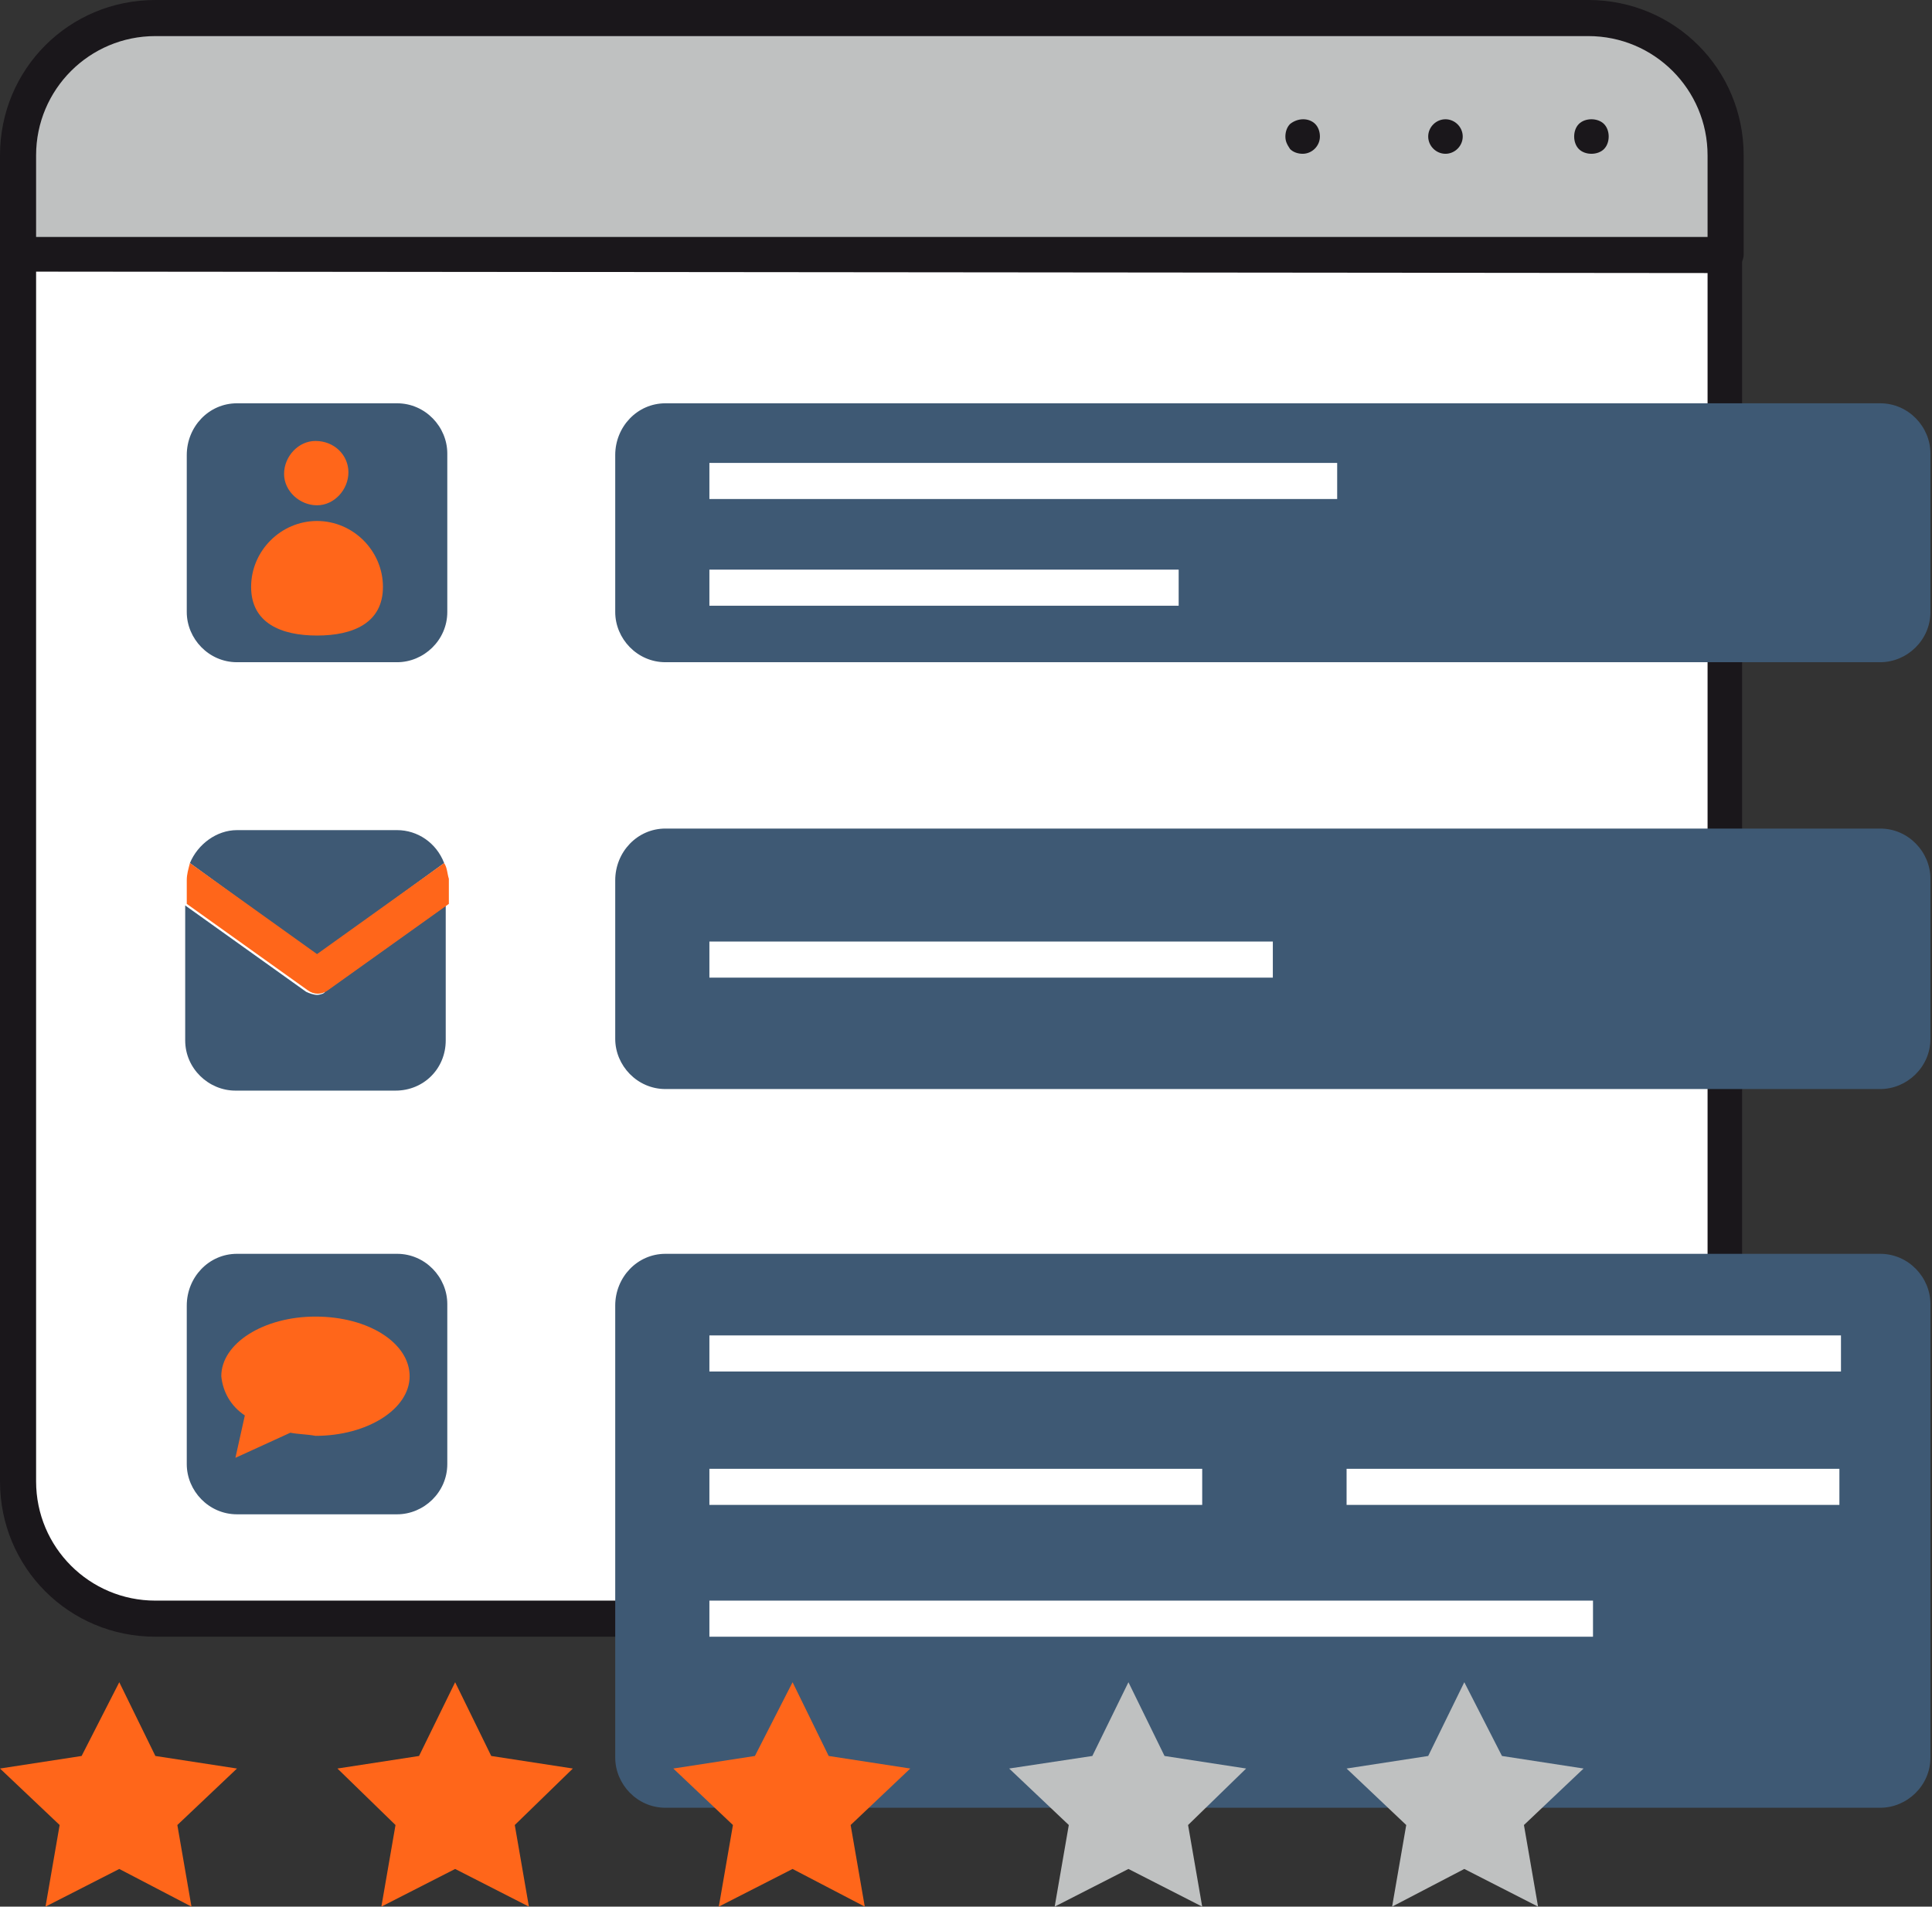
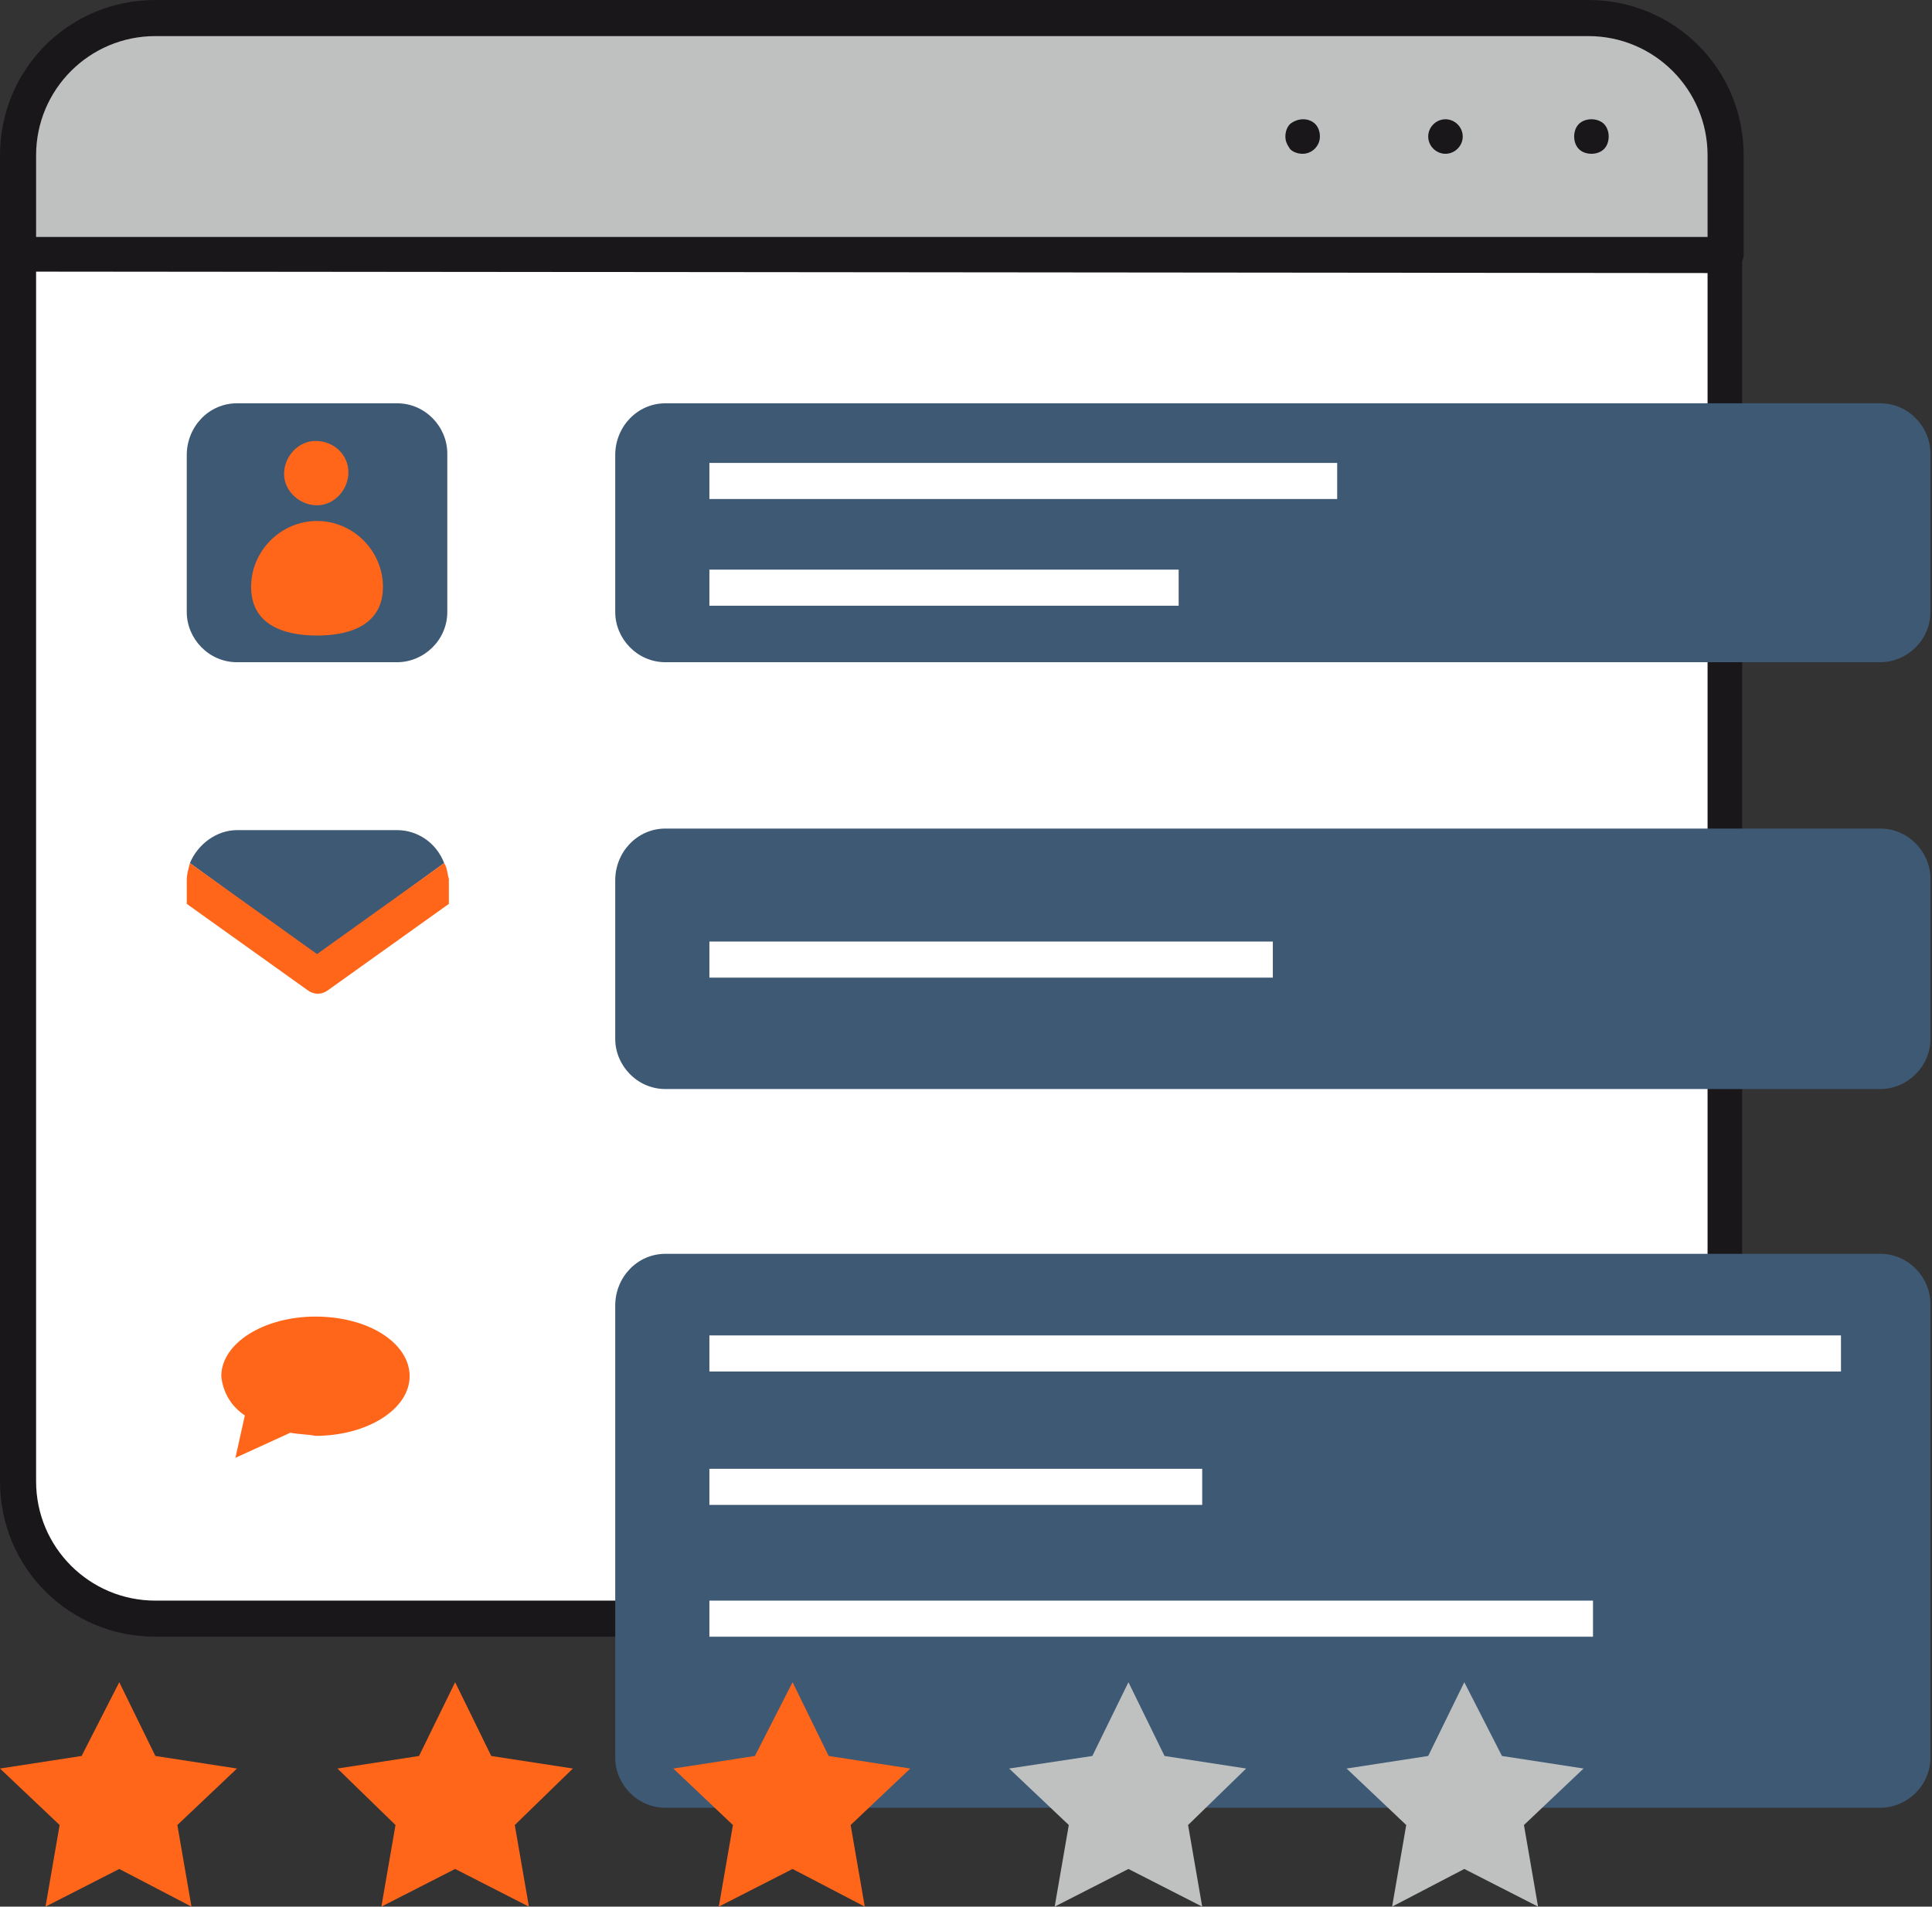
<svg xmlns="http://www.w3.org/2000/svg" id="Layer_1" x="0px" y="0px" viewBox="0 0 123.1 121.5" style="enable-background:new 0 0 123.1 121.5;" xml:space="preserve">
  <rect x="0" y="0" width="123.1" height="121.5" fill="#333333" stroke="none" />
  <style type="text/css">	.st0{fill:#FFFFFF;}	.st1{fill:#1A171B;}	.st2{fill:#BFC1C1;}	.st3{fill:#3E5974;}	.st4{fill:#FF661A;}</style>
  <g id="Layer_2_00000066489946119802744600000001973295005605156024_">
    <g id="layer_1-2">
      <path class="st0" d="M1.1,94.4c0,4.8,3.9,8.8,8.8,8.8h91.3c4.8,0,8.8-3.9,8.8-8.8V16.2H1.1V94.4z" />
      <path class="st1" d="M101.2,104.3H9.9c-5.5,0-9.9-4.4-9.9-9.9V16.2c0-0.6,0.5-1.1,1.1-1.1c0,0,0,0,0,0h108.8   c0.6,0,1.1,0.5,1.1,1.1v78.2C111.1,99.9,106.6,104.3,101.2,104.3z M2.3,17.3v77.1c0,4.2,3.4,7.6,7.6,7.6h91.3   c4.2,0,7.6-3.4,7.6-7.6v-77L2.3,17.3z" />
      <path class="st2" d="M101.2,1.1H9.9c-4.8,0-8.8,3.9-8.8,8.8c0,0,0,0,0,0v6.3h108.8V9.9C109.9,5.1,106,1.1,101.2,1.1   C101.2,1.1,101.2,1.1,101.2,1.1z" />
      <path class="st1" d="M109.9,17.3H1.1c-0.6,0-1.1-0.5-1.1-1.1V9.9C0,4.4,4.4,0,9.9,0h91.3c5.5,0,9.9,4.4,9.9,9.9v6.3   C111.1,16.8,110.6,17.3,109.9,17.3z M2.3,15.1h106.5V9.9c0-4.2-3.4-7.6-7.6-7.6H9.9c-4.2,0-7.6,3.4-7.6,7.6V15.1z" />
      <path class="st1" d="M101.4,9.8c-0.3,0-0.6-0.1-0.8-0.3c-0.2-0.2-0.3-0.5-0.3-0.8c0-0.3,0.1-0.6,0.3-0.8c0.4-0.4,1.2-0.4,1.6,0   c0.2,0.2,0.3,0.5,0.3,0.8c0,0.3-0.1,0.6-0.3,0.8C102,9.7,101.7,9.8,101.4,9.8z" />
      <path class="st1" d="M91,8.7c0-0.6,0.5-1.1,1.1-1.1l0,0c0.6,0,1.1,0.5,1.1,1.1l0,0c0,0.6-0.5,1.1-1.1,1.1l0,0   C91.5,9.8,91,9.3,91,8.7z" />
      <path class="st1" d="M83,9.8c-0.3,0-0.6-0.1-0.8-0.3C82,9.2,81.9,9,81.9,8.7c0-0.3,0.1-0.6,0.3-0.8c0.5-0.4,1.2-0.4,1.6,0   c0.2,0.2,0.3,0.5,0.3,0.8C84.1,9.3,83.6,9.8,83,9.8C83,9.8,83,9.8,83,9.8z" />
      <path class="st3" d="M42.4,25.7h77.4c1.8,0,3.2,1.5,3.2,3.2v10.1c0,1.8-1.5,3.2-3.2,3.2H42.4c-1.8,0-3.2-1.5-3.2-3.2V29   C39.2,27.2,40.6,25.7,42.4,25.7z" />
      <path class="st3" d="M42.4,52.8h77.4c1.8,0,3.2,1.5,3.2,3.2v10.2c0,1.8-1.5,3.2-3.2,3.2H42.4c-1.8,0-3.2-1.5-3.2-3.2V56.1   C39.2,54.3,40.6,52.8,42.4,52.8z" />
      <path class="st3" d="M42.4,79.9h77.4c1.8,0,3.2,1.5,3.2,3.2V112c0,1.8-1.5,3.2-3.2,3.2H42.4c-1.8,0-3.2-1.5-3.2-3.2V83.2   C39.2,81.4,40.6,79.9,42.4,79.9z" />
      <path class="st3" d="M15.1,25.7h10.2c1.8,0,3.2,1.5,3.2,3.2v10.1c0,1.8-1.5,3.2-3.2,3.2H15.1c-1.8,0-3.2-1.5-3.2-3.2V29   C11.9,27.2,13.3,25.7,15.1,25.7z" />
-       <path class="st3" d="M15.1,79.9h10.2c1.8,0,3.2,1.5,3.2,3.2v10.2c0,1.8-1.5,3.2-3.2,3.2H15.1c-1.8,0-3.2-1.5-3.2-3.2V83.2   C11.9,81.4,13.3,79.9,15.1,79.9z" />
      <path class="st3" d="M28.3,55c-0.5-1.3-1.7-2.1-3-2.1H15.1c-1.3,0-2.5,0.9-3,2.1l8.1,5.9L28.3,55z" />
-       <path class="st3" d="M20.2,63.4c-0.2,0-0.5-0.1-0.7-0.2l-7.7-5.5v8.6c0,1.8,1.5,3.2,3.2,3.2h10.2c1.8,0,3.2-1.4,3.2-3.2v-8.6   l-7.7,5.5C20.7,63.3,20.4,63.4,20.2,63.4z" />
      <path class="st4" d="M24.4,37.4c0,2.3-1.9,3.1-4.2,3.1S16,39.7,16,37.4c0-2.3,1.9-4.2,4.2-4.2S24.4,35.1,24.4,37.4z" />
      <path class="st4" d="M22.2,30.1c0,1.1-0.9,2.1-2,2.1s-2.1-0.9-2.1-2c0-1.1,0.9-2.1,2-2.1h0C21.3,28.1,22.2,29,22.2,30.1z" />
      <path class="st4" d="M28.3,55l-8.1,5.8L12.1,55c-0.1,0.4-0.2,0.7-0.2,1.1v1.5l7.7,5.5c0.4,0.3,0.9,0.3,1.3,0l7.7-5.5v-1.6   C28.5,55.7,28.5,55.3,28.3,55z" />
      <path class="st4" d="M20.1,83.9c-3.3,0-6,1.7-6,3.8c0.1,1,0.6,1.9,1.5,2.5l-0.6,2.7l3.5-1.6c0.5,0.1,1.1,0.1,1.6,0.2   c3.3,0,6-1.7,6-3.8S23.5,83.9,20.1,83.9z" />
      <polygon class="st4" points="7.6,107.2 9.9,111.9 15.1,112.7 11.3,116.3 12.2,121.5 7.6,119.1 2.9,121.5 3.8,116.3 0,112.7    5.2,111.9   " />
      <polygon class="st4" points="29,107.2 31.3,111.9 36.5,112.7 32.8,116.3 33.7,121.5 29,119.1 24.3,121.5 25.2,116.3 21.5,112.7    26.7,111.9   " />
      <polygon class="st4" points="50.5,107.2 52.8,111.9 58,112.7 54.2,116.3 55.1,121.5 50.5,119.1 45.8,121.5 46.7,116.3 42.9,112.7    48.1,111.9   " />
      <polygon class="st2" points="71.9,107.2 74.2,111.9 79.4,112.7 75.7,116.3 76.6,121.5 71.9,119.1 67.2,121.5 68.1,116.3    64.3,112.7 69.6,111.9   " />
      <polygon class="st2" points="93.3,107.2 95.7,111.9 100.9,112.7 97.1,116.3 98,121.5 93.3,119.1 88.7,121.5 89.6,116.3    85.8,112.7 91,111.9   " />
      <rect x="45.2" y="29.5" class="st0" width="40" height="2.3" />
      <rect x="45.2" y="36.3" class="st0" width="29.9" height="2.3" />
      <rect x="45.2" y="60" class="st0" width="35.9" height="2.3" />
      <rect x="45.2" y="85.1" class="st0" width="72.1" height="2.3" />
-       <rect x="85.8" y="93.6" class="st0" width="31.4" height="2.3" />
      <rect x="45.2" y="93.6" class="st0" width="31.4" height="2.3" />
      <rect x="45.2" y="102" class="st0" width="56.3" height="2.3" />
    </g>
  </g>
</svg>